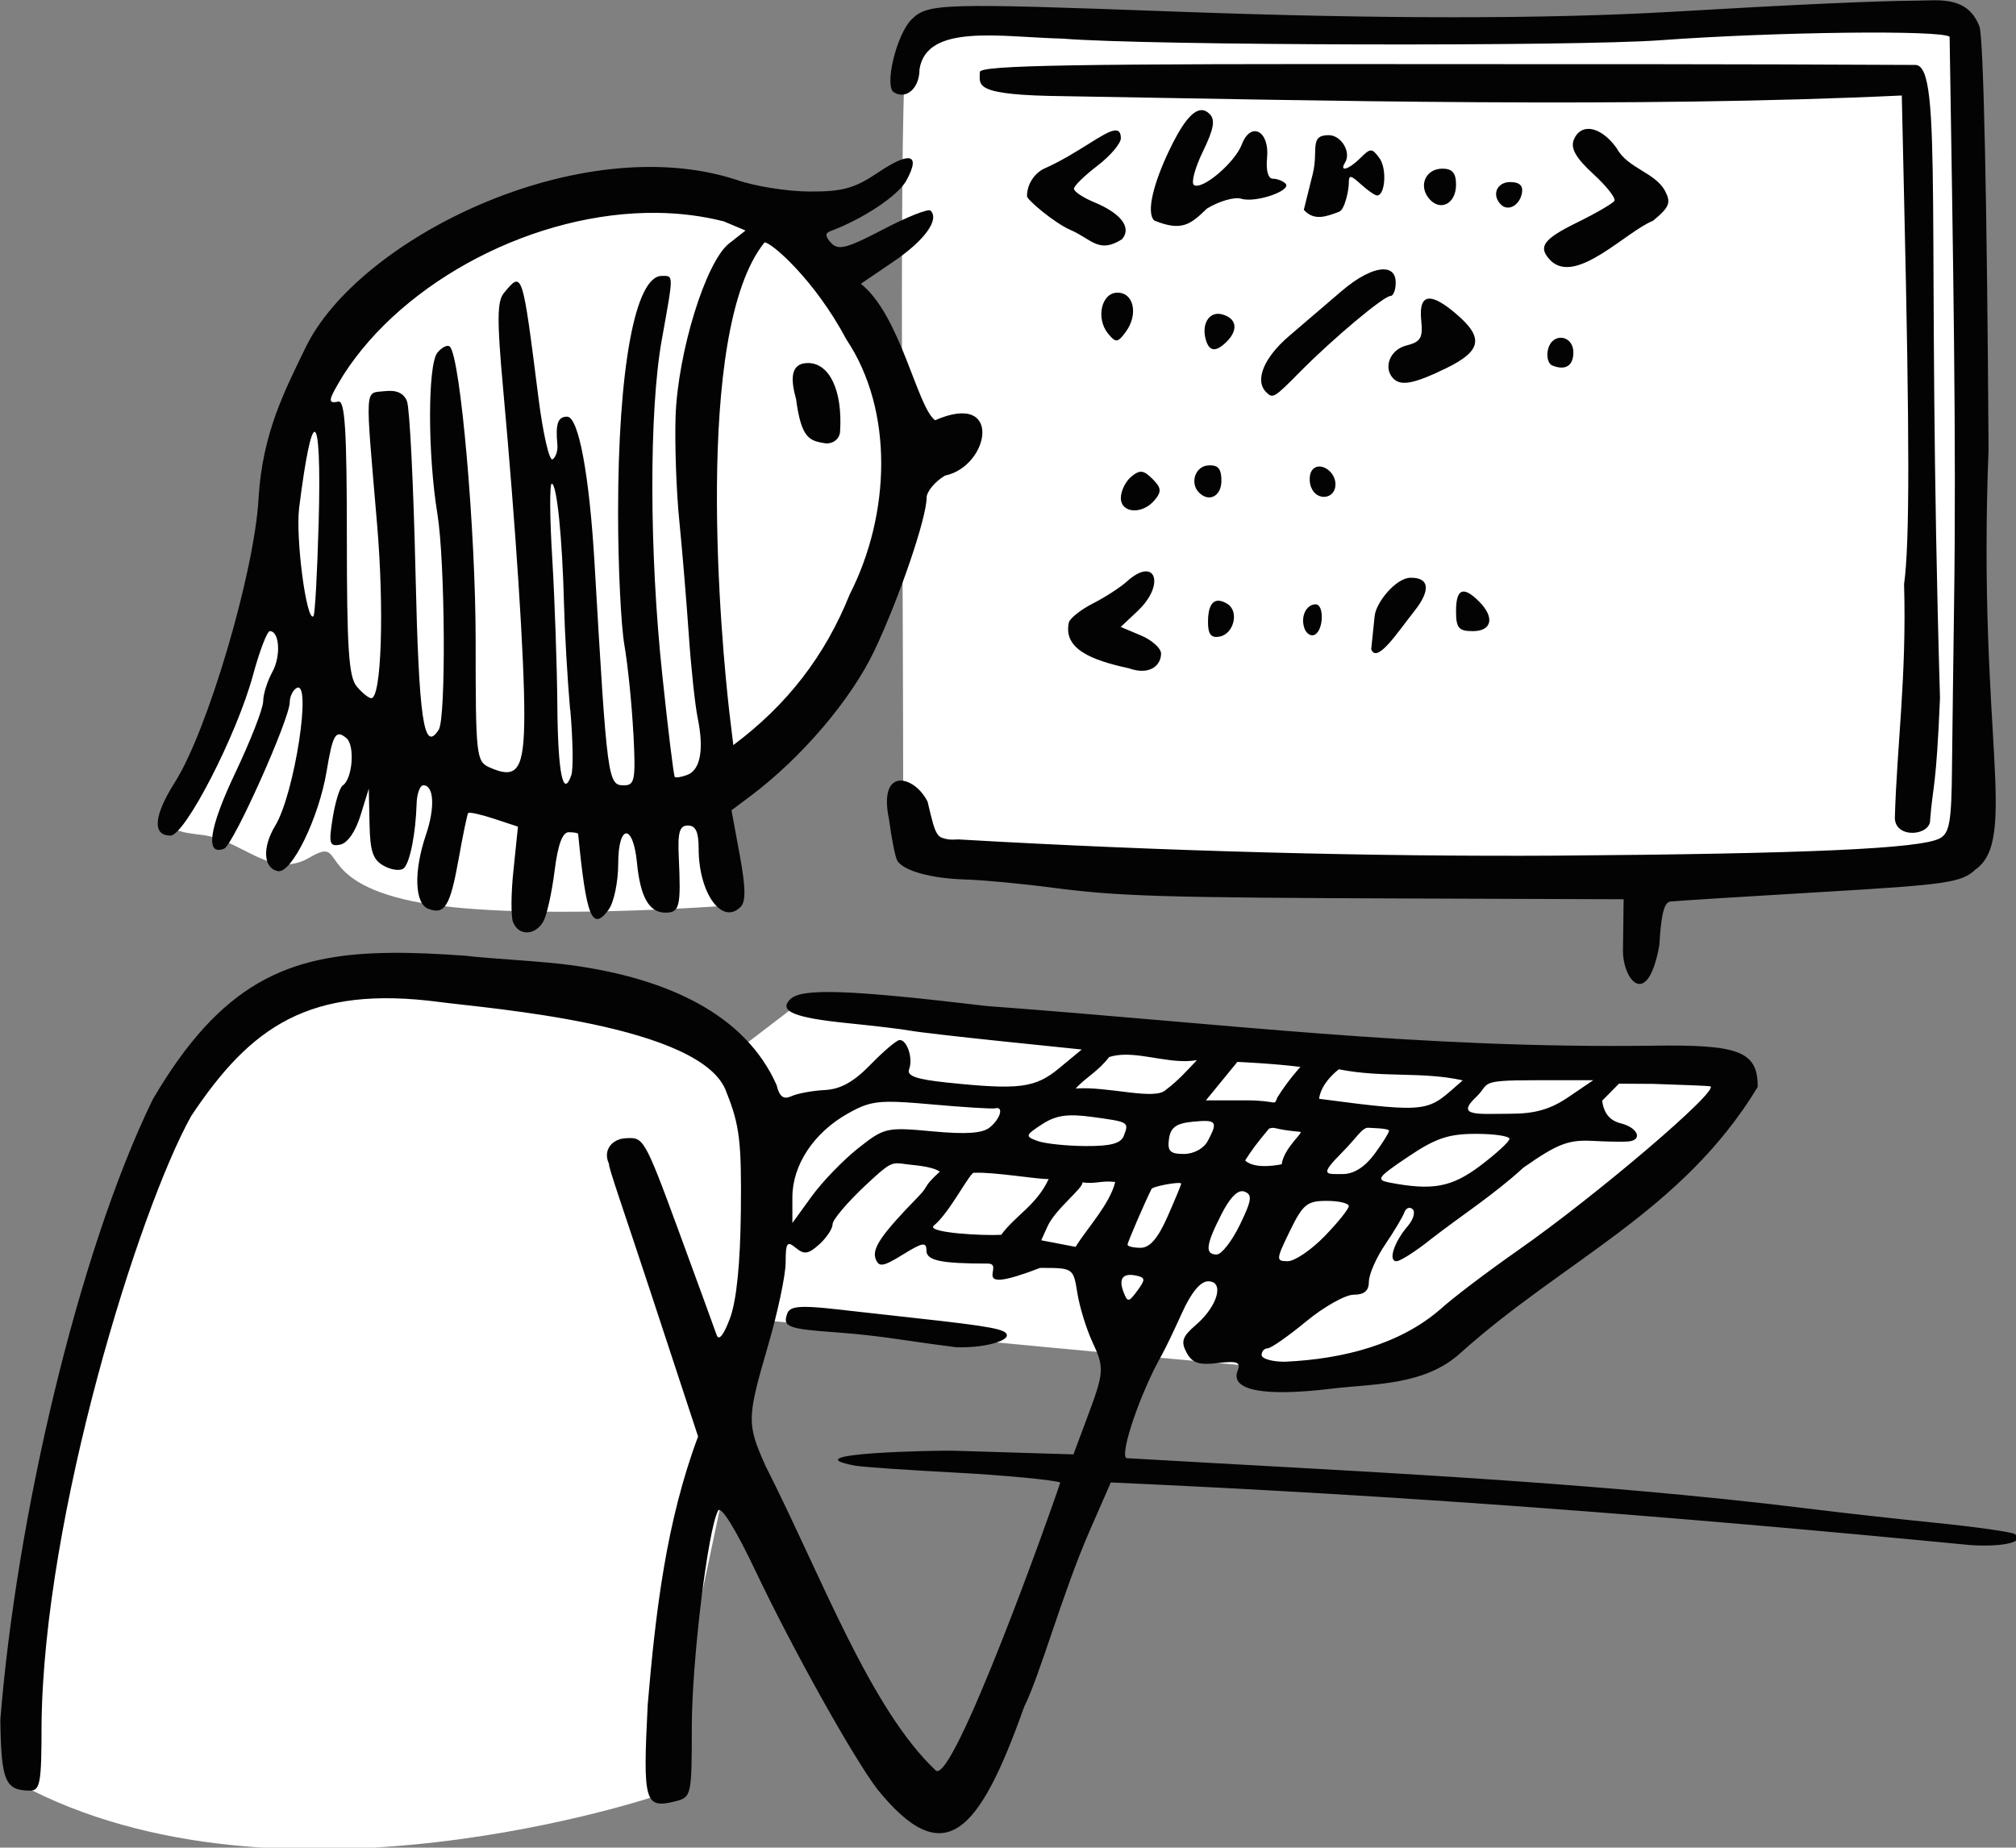
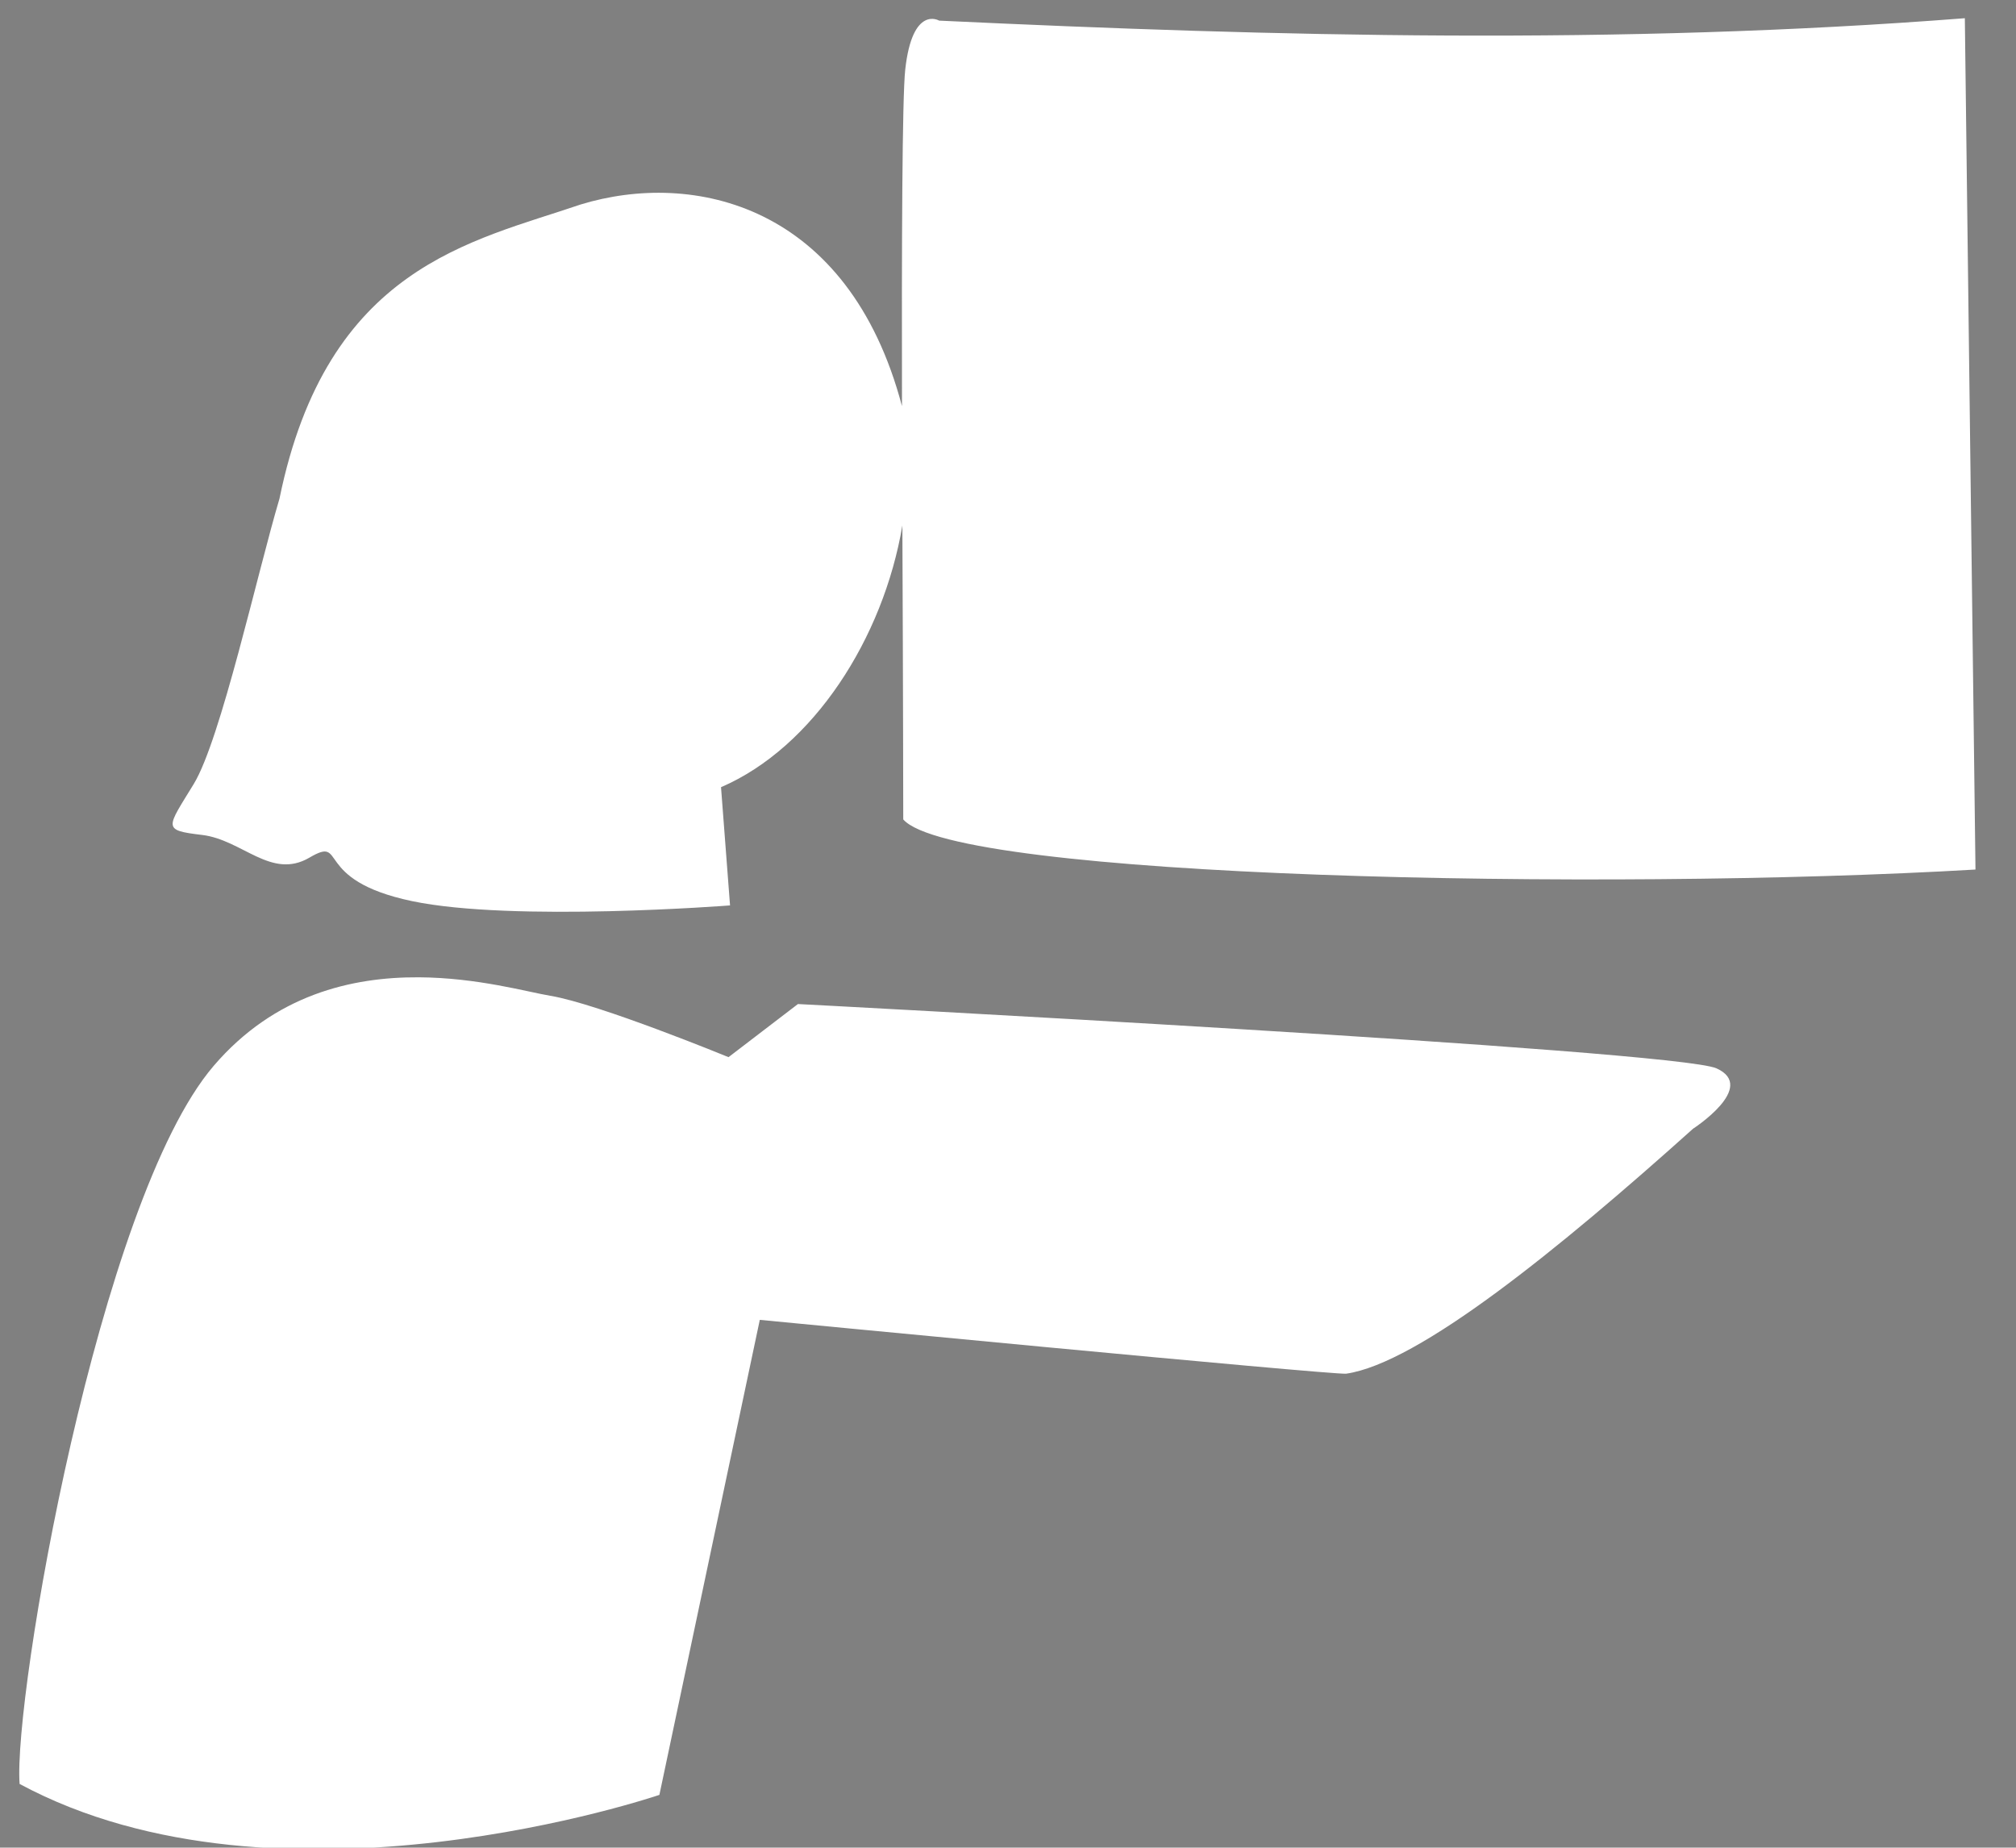
<svg xmlns="http://www.w3.org/2000/svg" viewBox="0 0 175.508 160.871" height="160.871mm" width="175.508mm">
  <rect x="0" y="0" width="175.508" height="160.871" fill="#808080" stroke="none" />
  <path d="m 333.779,50.07 c -48.745,3.79 -96.488,2.582 -144.023,0.338 0,0 -3.748,-2.249 -4.758,6.844 -0.434,3.905 -0.508,24.813 -0.461,47.295 -7.504,-28.391 -29.343,-33.149 -45.135,-28.313 -15.244,5.21 -35.61,8.695 -42.273,41.305 -3.082,10.345 -8.247,33.848 -12.037,40.07 -3.79,6.222 -4.496,6.484 1.168,7.158 5.664,0.675 9.703,6.334 15.076,3.186 5.373,-3.149 0.229,3.14 14.41,6.109 14.181,2.97 44.648,0.602 44.648,0.602 l -1.266,-16.602 c 12.977,-5.602 22.79,-20.921 25.465,-36.76 0.106,23.917 0.123,41.287 0.123,41.287 7.226,8.262 98.475,10.097 150.557,7.037 z M 116.688,184.76 c -9.34,-0.056 -20.228,2.415 -28.812,12.451 -16.16,18.891 -28.155,88.723 -27.238,100.83 36.61,19.716 89.836,1.535 89.836,1.535 l 14.098,-66.709 c 0,0 79.946,7.712 82.32,7.562 10.179,-1.463 29.88,-17.493 48.729,-34.41 0,0 9.076,-5.861 3.291,-8.471 -5.785,-2.609 -128.986,-9.033 -128.986,-9.033 l -9.746,7.459 c 0,0 -18.242,-7.497 -25.031,-8.621 -3.182,-0.527 -10.218,-2.544 -18.459,-2.594 z" color="#000" overflow="visible" fill="#fff" paint-order="fill markers stroke" transform="translate(378.615,-11.416) matrix(0.62,0,0,0.62,-414.504,-18.041)" />
-   <path d="m 327.166,47.596 c -6.299,0.058 -17.416,0.568 -34.27,1.557 -17.769,1.042 -41.318,1.042 -69.658,-0.002 -33.344,-1.229 -35.086,-1.178 -37.375,1.111 -2.098,2.095 -3.846,9.358 -2.463,10.213 1.744,1.077 3.598,-0.583 3.598,-3.223 0.991,-6.537 11.613,-4.504 20.096,-4.316 11.888,0.98 71.843,1.111 83.918,0.227 16.207,-1.187 39.642,-1.463 40.631,-0.479 0.479,30.705 0.964,56.751 0.619,80.168 -0.117,7.248 -0.212,17.306 -0.285,22.35 -0.064,7.71 -0.338,9.308 -1.719,10.047 -2.705,1.448 -18.503,2.161 -53.801,2.426 -25.411,0.156 -55.129,-0.599 -84.006,-2.279 -3.147,0.166 -3.097,-0.197 -4.314,-5.285 -1.769,-3.647 -6.994,-5.091 -5.42,2.48 0.363,2.74 0.89,5.35 1.168,5.801 0.872,1.412 4.734,2.487 9.439,2.627 2.493,0.074 7.921,0.579 12.062,1.121 9.616,1.26 15.246,1.43 51.066,1.557 l 29.416,0.104 -0.094,7.299 c 0.043,4.165 3.481,8.197 5.113,-0.867 0.204,-3.534 0.521,-5.99 1.533,-6.111 0.776,-0.093 10.247,-0.69 21.045,-1.324 17.869,-1.05 19.828,-1.335 21.807,-3.168 6.083,-4.301 0.271,-19.156 1.836,-58.967 -0.208,-34.801 -0.704,-57.916 -1.281,-59.428 -1.644,-4.306 -5.618,-3.66 -8.662,-3.637 z m -0.307,9.035 c -27.114,-0.134 -45.698,-0.101 -65.882,-0.113 -52.531,-0.07 -65.51,0.15 -65.51,1.113 0,1.888 -1.066,3.257 11.951,3.389 35.594,0.602 79.589,1.688 117.508,-0.098 l 0.32,14.314 c 0.795,34.237 0.787,48.595 0,54.322 0.376,12.903 -1.012,22.737 -1.294,32.79 0.013,3.009 5.048,2.558 4.955,0.283 0.378,-4.874 0.851,-4.27 1.384,-17.102 -1.947,-66.317 0.518,-88.711 -3.432,-88.899 z m -100.328,6.35 c -1.272,0.077 -2.758,2.004 -4.59,5.9 -1.965,4.173 -3.175,8.411 -1.99,9.596 3.891,1.593 5.115,0.539 7.404,-1.672 1.729,-1.054 3.897,-1.677 4.818,-1.385 1.99,0.632 7.19,-1.154 6.211,-2.133 -0.374,-0.374 -1.171,-0.679 -1.777,-0.68 -0.665,-9.5e-4 -0.98,-1.162 -0.805,-2.938 0.377,-3.776 -2.289,-5.184 -3.547,-1.873 -0.973,2.558 -5.532,6.432 -6.711,5.703 -0.44,-0.272 0.118,-2.386 1.24,-4.695 1.543,-3.18 1.776,-4.462 0.951,-5.287 -0.381,-0.381 -0.781,-0.563 -1.205,-0.537 z m 54.463,2.631 c -0.937,-0.028 -1.722,0.487 -2.143,1.582 -0.447,1.165 0.357,2.552 2.754,4.748 1.861,1.706 3.195,3.403 2.969,3.773 -0.229,0.37 -2.567,1.729 -5.193,3.02 -4.911,2.411 -5.639,3.49 -3.678,5.451 3.598,3.288 10.52,-4.167 14.295,-5.67 2.335,-1.946 2.567,-2.54 1.648,-4.256 -1.433,-2.564 -5.228,-3.106 -6.758,-5.943 -1.238,-1.739 -2.69,-2.67 -3.895,-2.705 z m -66.525,0.217 c -1.536,0.085 -5.167,3.226 -9.969,5.367 -1.098,0.49 -2.408,1.941 -2.408,3.877 0,0.494 3.866,3.774 6.139,4.748 2.941,1.277 3.944,3.369 7.209,1.283 1.455,-1.753 -0.369,-3.723 -3.914,-5.191 -1.564,-0.648 -2.844,-1.501 -2.844,-1.895 0,-0.393 1.483,-1.846 3.295,-3.229 1.812,-1.382 3.295,-3.127 3.295,-3.877 -0.011,-0.801 -0.291,-1.112 -0.803,-1.084 z m 29.982,0.662 c -2.782,0 -1.406,2.111 -2.23,5.422 l -1.26,5.061 c 1.413,1.605 3.145,0.968 4.965,0.27 0.817,-0.314 1.35,-3.138 1.35,-3.939 0,-1.278 0.21,-1.265 1.721,0.102 0.947,0.857 1.959,1.557 2.244,1.557 1.162,-10e-7 1.41,-3.781 0.344,-5.238 -1.049,-1.435 -1.262,-1.437 -2.656,-0.043 -1.633,1.634 -3.041,2.06 -2.176,0.66 0.9,-1.456 -0.531,-3.85 -2.301,-3.85 z m -59.109,3.24 c -0.774,0.012 -2.173,0.676 -4.154,2.006 -3.334,2.238 -4.985,2.694 -9.668,2.672 -3.106,-0.016 -7.675,-0.746 -10.152,-1.621 -22.027,-7.226 -53.198,8.221 -60.59,23.564 -2.86,5.937 -6.067,11.955 -6.594,21.25 -0.581,10.286 -7.137,32.506 -11.725,39.74 -2.991,4.717 -3.23,7.516 -0.643,7.516 2.044,0 9.325,-14.147 11.594,-22.529 0.92,-3.399 1.985,-6.182 2.365,-6.182 1.366,0 1.579,3.522 0.35,5.74 -0.686,1.244 -1.285,3.102 -1.285,4.129 -0.018,1.027 -1.786,5.552 -3.926,10.055 -3.681,7.747 -4.261,11.704 -1.557,10.623 1.287,-0.514 9.213,-18.212 9.213,-20.57 10e-7,-0.766 0.422,-1.654 0.941,-1.975 2.234,-1.381 -0.269,14.865 -2.977,19.32 -1.847,3.042 -1.676,5.983 0.373,6.381 1.927,0.374 5.761,-7.497 6.848,-14.057 0.855,-5.162 1.275,-5.865 2.77,-4.625 1.232,1.023 0.864,5.746 -0.52,6.658 -0.416,0.274 -1.048,2.329 -1.406,4.566 -0.576,3.599 -0.454,4.029 1.049,3.736 1.032,-0.201 2.15,-1.81 2.859,-4.096 l 1.164,-3.766 0.102,4.91 c 0.08,3.97 0.478,5.11 2.082,5.969 1.091,0.584 2.334,0.706 2.766,0.27 0.849,-0.861 1.639,-4.911 1.764,-9.029 0.042,-1.424 0.467,-2.59 0.949,-2.59 1.492,-10e-6 1.656,3.133 0.365,6.943 -1.744,5.137 -1.6,9.662 0.328,10.402 2.317,0.889 3.075,-0.365 4.271,-7.064 0.591,-3.324 1.191,-6.194 1.322,-6.375 0.133,-0.181 1.762,0.172 3.619,0.785 l 3.375,1.115 L 130,169.582 c -0.365,3.289 -0.387,6.641 -0.072,7.451 h 0.018 c 0.756,1.97 3.169,1.871 4.262,-0.174 0.483,-0.906 1.18,-4.084 1.553,-7.061 0.456,-3.659 1.098,-5.412 1.979,-5.412 0.72,0 1.326,0.105 1.326,0.234 1.137,11.708 1.966,13.776 4.275,10.646 0.742,-1.005 1.35,-3.901 1.35,-6.434 0,-5.621 2.094,-5.748 2.635,-0.16 0.47,4.827 1.71,7.008 3.986,7.008 2.009,0 2.207,-0.815 1.885,-7.766 -0.165,-3.549 0.102,-4.471 1.291,-4.471 1.082,0 1.498,0.903 1.498,3.232 -1e-5,6.251 3.271,10.819 5.879,8.211 0.766,-0.765 0.734,-2.721 -0.111,-7.312 l -1.154,-6.268 2.635,-1.977 c 7.217,-5.412 14.157,-13.559 17.438,-20.471 3.47,-7.313 7.32,-18.588 7.32,-21.438 0,-0.869 1.164,-2.273 2.588,-3.119 6.251,-1.284 8.198,-11.964 -1.391,-7.773 -2.516,-1.79 -4.851,-14.755 -10.432,-19.16 l 4.623,-3.146 c 4.332,-2.947 6.444,-5.861 5.17,-7.135 -0.305,-0.305 -3.299,0.882 -6.652,2.637 -5.085,2.662 -6.295,2.981 -7.297,1.92 -0.841,-0.896 -0.887,-1.387 -0.146,-1.662 4.571,-1.694 9.521,-4.978 10.682,-7.088 1.165,-2.116 1.202,-3.181 0.207,-3.166 z m 75.084,1.465 c -2.343,10e-7 -3.407,2.366 -1.891,4.193 1.567,1.888 3.801,0.748 3.801,-1.939 0,-1.637 -0.521,-2.254 -1.91,-2.254 z m 9.51,1.883 c -1.882,0 -2.636,1.826 -1.303,3.158 1.009,1.009 2.615,0.145 2.951,-1.588 0.205,-1.058 -0.332,-1.57 -1.648,-1.57 z m -119.729,4.326 c 3.175,0.044 6.303,0.429 9.314,1.197 l 3.047,1.285 -2.314,1.822 c -3.275,2.576 -7.201,15.296 -7.508,24.316 -0.124,3.883 0.103,10.448 0.52,14.59 0.415,4.142 1.012,11.342 1.334,16.002 0.319,4.66 0.885,9.956 1.258,11.768 0.899,4.371 0.375,7.242 -1.451,7.943 -0.82,0.315 -1.618,0.447 -1.771,0.293 -0.153,-0.153 -0.94,-6.572 -1.748,-14.264 -1.851,-17.328 -1.868,-37.221 -0.072,-47.158 1.673,-9.316 1.673,-8.941 0,-8.941 -3.745,10e-7 -6.143,12.989 -6.143,33.281 -1e-5,7.391 0.402,15.74 0.885,18.553 0.486,2.813 1.053,8.398 1.258,12.41 l 0.01,0.002 c 0.333,6.522 0.194,7.295 -1.312,7.295 -2.286,0 -2.367,-0.598 -4.139,-31.064 -0.731,-12.554 -2.25,-20.709 -3.857,-20.709 -1.296,0 -1.654,0.996 -1.369,3.918 0.084,0.86 -0.22,1.793 -0.674,2.074 -0.454,0.28 -1.344,-3.602 -1.98,-8.625 -2.274,-17.941 -2.251,-17.87 -4.848,-14.74 -0.967,1.166 -0.99,3.814 -0.117,13.414 1.784,19.619 2.977,37.913 2.977,45.674 0,7.86 -0.935,9.306 -4.881,7.545 -1.871,-0.835 -1.953,-1.573 -1.953,-17.77 0.002,-15.498 -2.134,-39.851 -3.623,-41.324 -0.314,-0.311 -1.105,0.072 -1.748,0.852 -1.366,1.682 -1.383,14.199 0,22.633 1.088,6.642 1.229,28.676 0.191,30.307 -2.114,3.326 -2.789,-1.265 -3.271,-22.307 -0.279,-12.166 -0.817,-22.884 -1.189,-23.818 -0.464,-1.156 -1.47,-1.607 -3.15,-1.412 -2.823,0.327 -2.738,-1.162 -1.053,18.643 1.027,12.059 0.615,24.473 -0.811,24.473 -0.362,0 -1.28,-0.74 -2.043,-1.646 -1.123,-1.333 -1.387,-5.328 -1.387,-20.945 0,-14.935 -0.265,-19.243 -1.176,-19.061 -1.581,0.316 -1.498,-0.136 0.693,-3.74 8.491,-13.266 26.961,-22.999 44.104,-22.764 z m 15.033,4.146 c 0.98,0 7.049,5.262 11.5,13.648 6.656,9.945 6.207,24.505 0.457,35.789 -3.452,8.609 -8.771,15.506 -16.342,21.16 l -0.541,-4.471 c -1.104,-9.482 -5.223,-53.564 4.926,-66.127 z m 86.871,3.789 c -1.402,0.015 -3.511,1.052 -5.83,3.035 -1.967,1.683 -5.302,4.538 -7.41,6.346 -3.534,3.03 -4.836,6.223 -3.205,7.854 0.956,0.955 1.081,0.88 4.822,-2.902 4.573,-4.622 11.691,-10.59 12.633,-10.59 0.406,0 0.744,-0.847 0.744,-1.883 0,-1.263 -0.663,-1.871 -1.754,-1.859 z m -37.311,3.271 c -2.272,0 -3.086,3.629 -1.299,5.783 1.069,1.289 1.336,1.259 2.461,-0.279 1.785,-2.442 1.139,-5.504 -1.162,-5.504 z m 43.857,0.834 c -1.028,-0.036 -1.423,1.006 -1.205,3.129 0.246,2.401 -0.095,2.961 -2.117,3.469 -2.289,0.575 -3.281,3.152 -1.785,4.648 1.07,1.07 2.927,0.705 7.35,-1.443 5.077,-2.467 5.396,-4.339 1.318,-7.77 -1.578,-1.328 -2.761,-2.006 -3.561,-2.033 z m -29.842,2.137 c -1.443,0.081 -2.229,1.826 -1.547,3.854 v 0.002 c 0.498,1.477 1.427,1.493 2.875,0.045 1.663,-1.663 1.377,-3.292 -0.672,-3.828 -0.231,-0.06 -0.45,-0.084 -0.656,-0.072 z m 48.148,3.363 c -0.715,0.034 -1.427,0.539 -1.699,1.576 -0.27,1.036 -0.006,2.08 0.586,2.32 1.829,0.743 2.959,0.047 2.959,-1.824 0,-1.382 -0.926,-2.116 -1.846,-2.072 z M 171.342,98.494 c -2.606,0 -2.396,2.478 -1.674,5.074 0.758,5.715 1.959,5.851 4.252,6.223 1.061,0 1.851,-0.686 1.924,-1.648 0.377,-5.723 -1.455,-9.648 -4.502,-9.648 z m -69.293,9.66 c 0.571,-0.051 0.819,4.358 0.574,13.078 h -0.004 c -0.19,6.846 -0.512,12.613 -0.717,12.814 -0.964,0.964 -2.543,-11.01 -2.01,-15.238 0.895,-7.092 1.652,-10.61 2.156,-10.654 z m 125.943,4.711 c -0.148,-0.008 -0.309,-0.005 -0.484,0.008 -1.804,0.136 -2.581,2.495 -1.256,3.82 1.411,1.411 3.139,0.493 3.139,-1.668 10e-6,-1.5 -0.365,-2.103 -1.398,-2.16 z m 15.246,0.164 c -0.462,-0.029 -0.895,0.153 -1.18,0.613 -0.336,0.52 -0.357,1.559 -0.072,2.311 H 242 c 0.765,1.994 3.406,1.674 3.406,-0.414 0,-1.366 -1.152,-2.446 -2.168,-2.51 z m -25.037,0.738 c -0.438,-0.045 -0.869,0.19 -1.471,0.689 -0.801,0.666 -1.459,2.006 -1.459,2.979 h -0.002 c 0,2.178 3.031,2.375 4.746,0.309 1,-1.204 0.946,-1.725 -0.307,-2.979 -0.627,-0.626 -1.07,-0.953 -1.508,-0.998 z m -82.84,1.67 c 0.714,8.8e-4 1.487,7.62 1.721,16.943 0.097,3.883 0.481,10.532 0.854,14.775 h 0.025 c 0.373,4.243 0.437,8.395 0.145,9.227 -1.16,3.307 -1.888,-0.324 -1.961,-9.803 -0.044,-5.479 -0.365,-14.728 -0.709,-20.553 -0.365,-5.825 -0.389,-10.59 -0.074,-10.59 z m 83.246,12.324 c -0.64,0.073 -1.484,0.502 -2.49,1.412 -0.911,0.824 -3.037,2.202 -4.725,3.061 -1.688,0.858 -3.23,2.063 -3.42,2.678 -0.812,3.691 3.051,5.288 8.412,6.447 2.979,1.061 4.533,-0.434 4.533,-2.064 0,-0.746 -1.275,-1.893 -2.834,-2.549 l -2.834,-1.191 2.363,-2.221 c 2.989,-2.809 2.915,-5.792 0.994,-5.572 z m 37.32,0.885 c -2.033,0.038 -4.819,3.455 -5.018,5.361 l -0.486,4.684 c 0.804,2.097 3.696,-2.372 6.096,-5.41 2.293,-2.908 2.068,-4.686 -0.592,-4.635 z m 7.402,1.943 c -0.674,0.06 -0.994,0.965 -0.994,2.732 0,2.385 0.366,2.824 2.354,2.824 2.701,0 3.108,-1.935 0.875,-4.168 -0.971,-0.971 -1.71,-1.435 -2.234,-1.389 z m -34.264,1.287 c -1.014,-0.077 -1.559,0.941 -1.559,2.982 0,1.742 0.433,2.284 1.637,2.053 2.012,-0.387 2.764,-3.557 1.09,-4.592 -0.439,-0.271 -0.83,-0.418 -1.168,-0.443 z m 13.559,0.504 c -1.346,0 -2.173,1.801 -1.559,3.4 h -0.01 c 0.301,0.782 0.977,1.162 1.496,0.84 1.208,-0.74 1.26,-4.24 0.072,-4.24 z m -130.143,48.949 c -14.239,0.184 -23.598,4.287 -33.146,20.572 -10.546,21.696 -19.15,58.883 -21.404,87.146 0.123,8.589 0.669,9.902 4.139,9.932 1.457,0.013 1.648,-1.048 1.648,-9.213 0.289,-29.557 13.713,-72.45 21.02,-85.539 8.351,-12.521 16.544,-18.439 34.988,-15.984 6.625,0.882 37.024,3.164 40.182,12.703 1.831,4.58 2.108,6.911 2.006,16.623 -0.08,7.405 -0.604,12.592 -1.521,15.061 -0.886,2.383 -1.576,3.248 -1.883,2.354 -0.267,-0.777 -2.699,-7.442 -5.404,-14.812 -4.823,-13.139 -4.902,-12.929 -7.383,-12.811 -1.837,0.088 -3.264,1.646 -2.316,3.619 -0.2,0.171 2.134,6.744 5.812,17.93 l 6.689,20.338 c -4.487,11.984 -5.969,24.646 -7.07,37.611 -0.702,13.787 -0.439,14.703 3.889,13.617 2.227,-0.566 2.299,-0.767 2.299,-10.404 0,-9.247 2.247,-27.745 3.693,-30.412 0.401,-0.74 2.446,2.558 5.254,8.473 5.165,10.879 13.606,26.015 17.068,30.607 9.413,11.651 14.27,6.425 20.645,-11.512 2.271,-4.562 5.399,-16.032 9.191,-24.707 l 2.982,-6.82 c 41.413,1.86 77.551,4.623 120.67,8.793 4.747,0.309 7.953,-0.493 6.229,-1.559 -0.466,-0.289 -5.488,-0.997 -11.16,-1.572 -5.671,-0.575 -13.488,-1.447 -17.371,-1.938 -31.824,-3.939 -64.729,-5.3 -96.18,-7.139 -0.973,-0.588 2.026,-9.335 4.965,-14.479 0.444,-0.777 1.716,-3.424 2.826,-5.883 1.313,-2.908 2.606,-4.471 3.697,-4.471 2.315,0 1.331,3.496 -1.723,6.123 -1.911,1.641 -2.145,2.334 -1.32,3.875 0.789,1.475 1.724,1.792 4.373,1.482 2.792,-0.325 3.268,-0.134 2.793,1.109 -1.052,2.742 3.741,3.642 13.232,2.484 5.79,-0.706 13.065,-0.377 18.123,-5.055 14.555,-13.048 31.088,-19.815 41.682,-37.316 0,-4.992 -2.546,-5.984 -14.838,-5.789 -32.823,0.414 -59.741,-3.073 -93.414,-5.572 -19.514,-2.317 -26.012,-2.539 -27.605,-0.945 -1.676,1.676 0.58,2.601 8.205,3.365 3.681,0.369 7.541,0.833 8.576,1.029 1.036,0.197 6.894,0.875 13.02,1.508 l 11.137,1.15 -3.137,2.6 c -3.386,2.809 -5.628,3.101 -15.752,2.043 -4.352,-0.455 -5.711,-0.933 -5.346,-1.883 0.573,-1.493 -0.271,-4.098 -1.328,-4.098 -0.404,0 -2.234,1.547 -4.068,3.436 -2.385,2.455 -4.227,3.48 -6.461,3.594 -1.72,0.088 -3.814,0.474 -4.656,0.857 -1.129,0.515 -1.681,0.106 -2.098,-1.555 -4.374,-9.893 -15.251,-14.958 -28.688,-16.816 -4.624,-0.639 -11.436,-0.899 -15.061,-1.354 -3.868,-0.273 -7.413,-0.441 -10.699,-0.398 z m 103.271,14.303 c 3.207,-0.064 6.949,1.343 10.199,0.758 -1.377,1.466 -2.715,2.952 -4.342,4.154 -1.494,1.572 -8.168,-0.515 -12.695,-0.166 1.605,-1.707 3.056,-2.302 4.717,-4.424 0.67,-0.214 1.381,-0.307 2.121,-0.322 z m 15.877,1.01 c 0,0 4.836,0.199 8.854,0.703 0,0 -1.715,1.845 -3.24,4.287 -0.524,1.304 0.173,0.406 -4.461,0.406 h -5.568 z m 14.252,1.037 c 6.245,1.236 11.617,0.273 17.395,1.553 -2.518,2.164 -3.504,3.347 -5.889,3.721 -2.385,0.374 -6.168,-0.06 -14.283,-1.131 0.293,-2.338 2.777,-4.143 2.777,-4.143 z m 27.496,1.535 h 8.221 l -3.463,2.354 c -2.565,1.743 -4.698,2.354 -8.221,2.354 -4.442,0 -7.742,0.449 -4.756,-2.354 2.027,-1.902 0.079,-2.354 8.219,-2.354 z m 11.838,0.484 4.836,0.029 c 4.171,0.133 7.753,0.283 7.965,0.334 1.565,0.383 -15.911,15.3 -27.031,23.074 -4.303,3.008 -9.173,6.705 -10.824,8.217 -5.661,4.93 -13.616,7.027 -21.885,7.396 -1.782,0 -3.24,-0.424 -3.24,-0.941 0,-0.518 0.379,-0.941 0.84,-0.941 0.461,0 2.888,-1.695 5.395,-3.766 2.506,-2.071 5.519,-3.766 6.693,-3.766 1.491,0 2.135,-0.554 2.135,-1.84 0,-1.012 1.028,-3.357 2.285,-5.209 1.257,-1.852 2.469,-3.882 2.695,-4.512 0.226,-0.63 0.751,-0.831 1.16,-0.445 0.409,0.385 0.109,1.444 -0.672,2.354 -1.936,2.251 -2.805,4.947 -1.6,4.947 0.544,0 2.754,-1.418 4.912,-3.15 4.035,-3.141 8.82,-6.223 12.896,-9.975 4.757,-3.337 6.324,-3.95 9.648,-3.775 2.183,0.118 4.496,0.155 5.146,0.082 2.021,-0.217 1.286,-1.945 -1.08,-2.539 -1.559,-0.391 -2.379,-1.376 -2.643,-3.178 z m -102.631,2.543 c 1.455,-0.02 3.35,0.119 6.133,0.367 4.509,0.403 8.517,0.65 8.904,0.551 1.232,-0.316 0.757,1.428 -0.73,2.662 -1.026,0.852 -3.321,1.015 -8.082,0.572 -6.47,-0.601 -6.753,-0.536 -10.453,2.395 -2.092,1.657 -5.019,4.692 -6.506,6.744 l -2.703,3.732 v -3.613 c 0,-4.531 3.009,-9.077 7.787,-11.762 2.027,-1.139 3.226,-1.614 5.65,-1.648 z m 26.346,1.91 c 0.667,0.023 1.414,0.096 2.275,0.213 5.218,0.708 5.226,0.71 4.482,2.648 v 0.002 c -0.417,1.088 -1.855,1.473 -5.434,1.443 -2.676,-0.019 -5.699,-0.343 -6.715,-0.721 -1.736,-0.645 -1.696,-0.788 0.664,-2.334 1.448,-0.949 2.725,-1.322 4.727,-1.252 z m 18.395,0.789 c 1.398,0.075 1.248,0.751 0.148,2.807 -0.57,1.065 -1.964,1.822 -3.359,1.822 -1.939,0 -2.327,-0.401 -2.086,-2.119 0.231,-1.623 1.015,-2.186 3.359,-2.412 0.832,-0.08 1.471,-0.123 1.938,-0.098 z m 22.735,0.954 c 0.3,0.03 2.863,0.056 2.863,0.417 0,0.28 -0.928,1.763 -2.061,3.295 -1.333,1.802 -2.896,2.785 -4.426,2.785 -2.358,0 -3.369,0.247 -0.131,-3.006 2.158,-2.169 2.854,-3.581 3.755,-3.492 z m -9.648,0.563 c 0.716,-0.039 -2.237,2.206 -2.558,4.557 0,0 -3.718,0.846 -5.132,-0.534 0.957,-1.498 1.505,-2.252 3.353,-4.472 0.963,-0.309 0.537,0.119 4.337,0.449 z m 24.709,0.288 c 2.609,0 4.715,0.317 4.715,0.705 -0.016,0.388 -1.859,2.083 -4.094,3.766 -4.02,3.027 -6.669,3.523 -12.691,2.381 -2.022,-0.384 -1.789,-0.713 2.553,-3.637 3.865,-2.603 5.678,-3.215 9.518,-3.215 z m -80.617,4.176 c 1.647,0.27 3.987,0.276 5.349,1.125 -2.557,2.358 -1.376,1.822 -3.059,3.549 -5.163,5.297 -6.514,7.271 -5.951,8.729 0.453,1.179 1.058,1.08 3.832,-0.635 2.775,-1.714 3.295,-1.802 3.295,-0.549 0,1.399 2.035,1.828 8.65,1.824 2.54,0.03 -3.227,4.655 7.312,0.607 4.659,0 4.666,0.001 5.229,3.529 0.311,1.941 1.254,5.012 2.094,6.824 1.736,3.745 1.702,4.216 -0.812,10.936 l -1.832,4.898 -16.777,-0.512 c -2.175,-0.073 -23.298,0.33 -13.883,2.096 0.961,0.181 7.314,0.622 14.119,0.979 6.805,0.356 14.072,1.062 14.693,1.396 -1.407,4.353 -15.012,42.338 -17.465,40.451 -9.249,-8.714 -16.025,-27.216 -23.941,-42.83 -2.625,-5.902 -2.61,-6.624 0.387,-16.902 1.353,-4.637 2.459,-9.878 2.459,-11.646 0,-2.769 0.198,-3.051 1.43,-2.029 1.17,0.971 1.768,0.881 3.295,-0.5 1.026,-0.928 1.865,-2.2 1.865,-2.826 0,-0.626 2.087,-3.09 4.639,-5.477 3.262,-3.051 3.593,-3.187 5.073,-3.037 z m 20.631,2.165 c -1.705,3.703 -4.723,5.144 -6.661,7.838 -2.593,0.146 -10.338,-0.281 -9.519,-1.248 2.336,-1.856 5.304,-7.947 5.757,-7.458 2.646,-0.153 9,0.945 10.422,0.868 z m 9.339,0.419 c -0.73,3.081 -3.966,6.525 -5.562,9.113 -1.713,-0.32 -3.081,-0.589 -4.824,-0.928 l 0.893,-1.968 c 1.101,-2.424 5.142,-5.476 4.879,-6.164 1.906,0.265 2.627,-0.291 4.614,-0.054 z m 8.645,0.148 c 0.374,-0.023 0.621,-0.002 0.621,0.086 0,0.163 -0.867,2.257 -1.926,4.652 -1.343,3.036 -2.484,4.355 -3.766,4.355 -1.011,0 -1.838,-0.198 -1.838,-0.439 0,-0.334 2.472,-6.07 3.373,-7.826 0.149,-0.29 2.413,-0.759 3.535,-0.828 z m 9.174,1.141 c 0.118,-10e-4 0.233,0.021 0.346,0.065 1.126,0.434 1.015,1.216 -0.666,4.676 -1.111,2.285 -2.57,4.154 -3.242,4.154 -1.69,0 -1.534,-1.346 0.664,-5.654 1.092,-2.141 2.07,-3.232 2.898,-3.24 z m 11.873,1.363 c 1.709,0 3.107,0.331 3.107,0.734 0,0.403 -1.531,2.31 -3.402,4.236 -1.871,1.926 -4.193,3.502 -5.162,3.502 -1.682,0 -1.668,-0.201 0.293,-4.236 1.821,-3.749 2.414,-4.236 5.164,-4.236 z m -27.342,10.404 c 0.2,0.015 0.418,0.05 0.658,0.104 h 0.002 c 1.233,0.276 1.245,0.558 0.1,2.109 -1.212,1.643 -1.373,1.66 -1.936,0.195 -0.645,-1.681 -0.228,-2.515 1.176,-2.408 z m -45.744,4.482 c -1.709,-0.019 -2.387,0.258 -2.625,0.875 -0.741,1.928 -0.009,2.215 6.926,2.711 6.397,0.47 9.506,1.17 16.742,2.078 3.811,0.136 7.143,-0.808 7.143,-1.666 0,-0.844 -2.171,-1.255 -12.707,-2.408 -2.589,-0.283 -7.613,-0.844 -11.164,-1.246 -1.894,-0.214 -3.289,-0.333 -4.314,-0.344 z" fill="#030303" transform="translate(378.615,-11.416) matrix(0.62,0,0,0.62,-414.504,-18.041)" />
</svg>